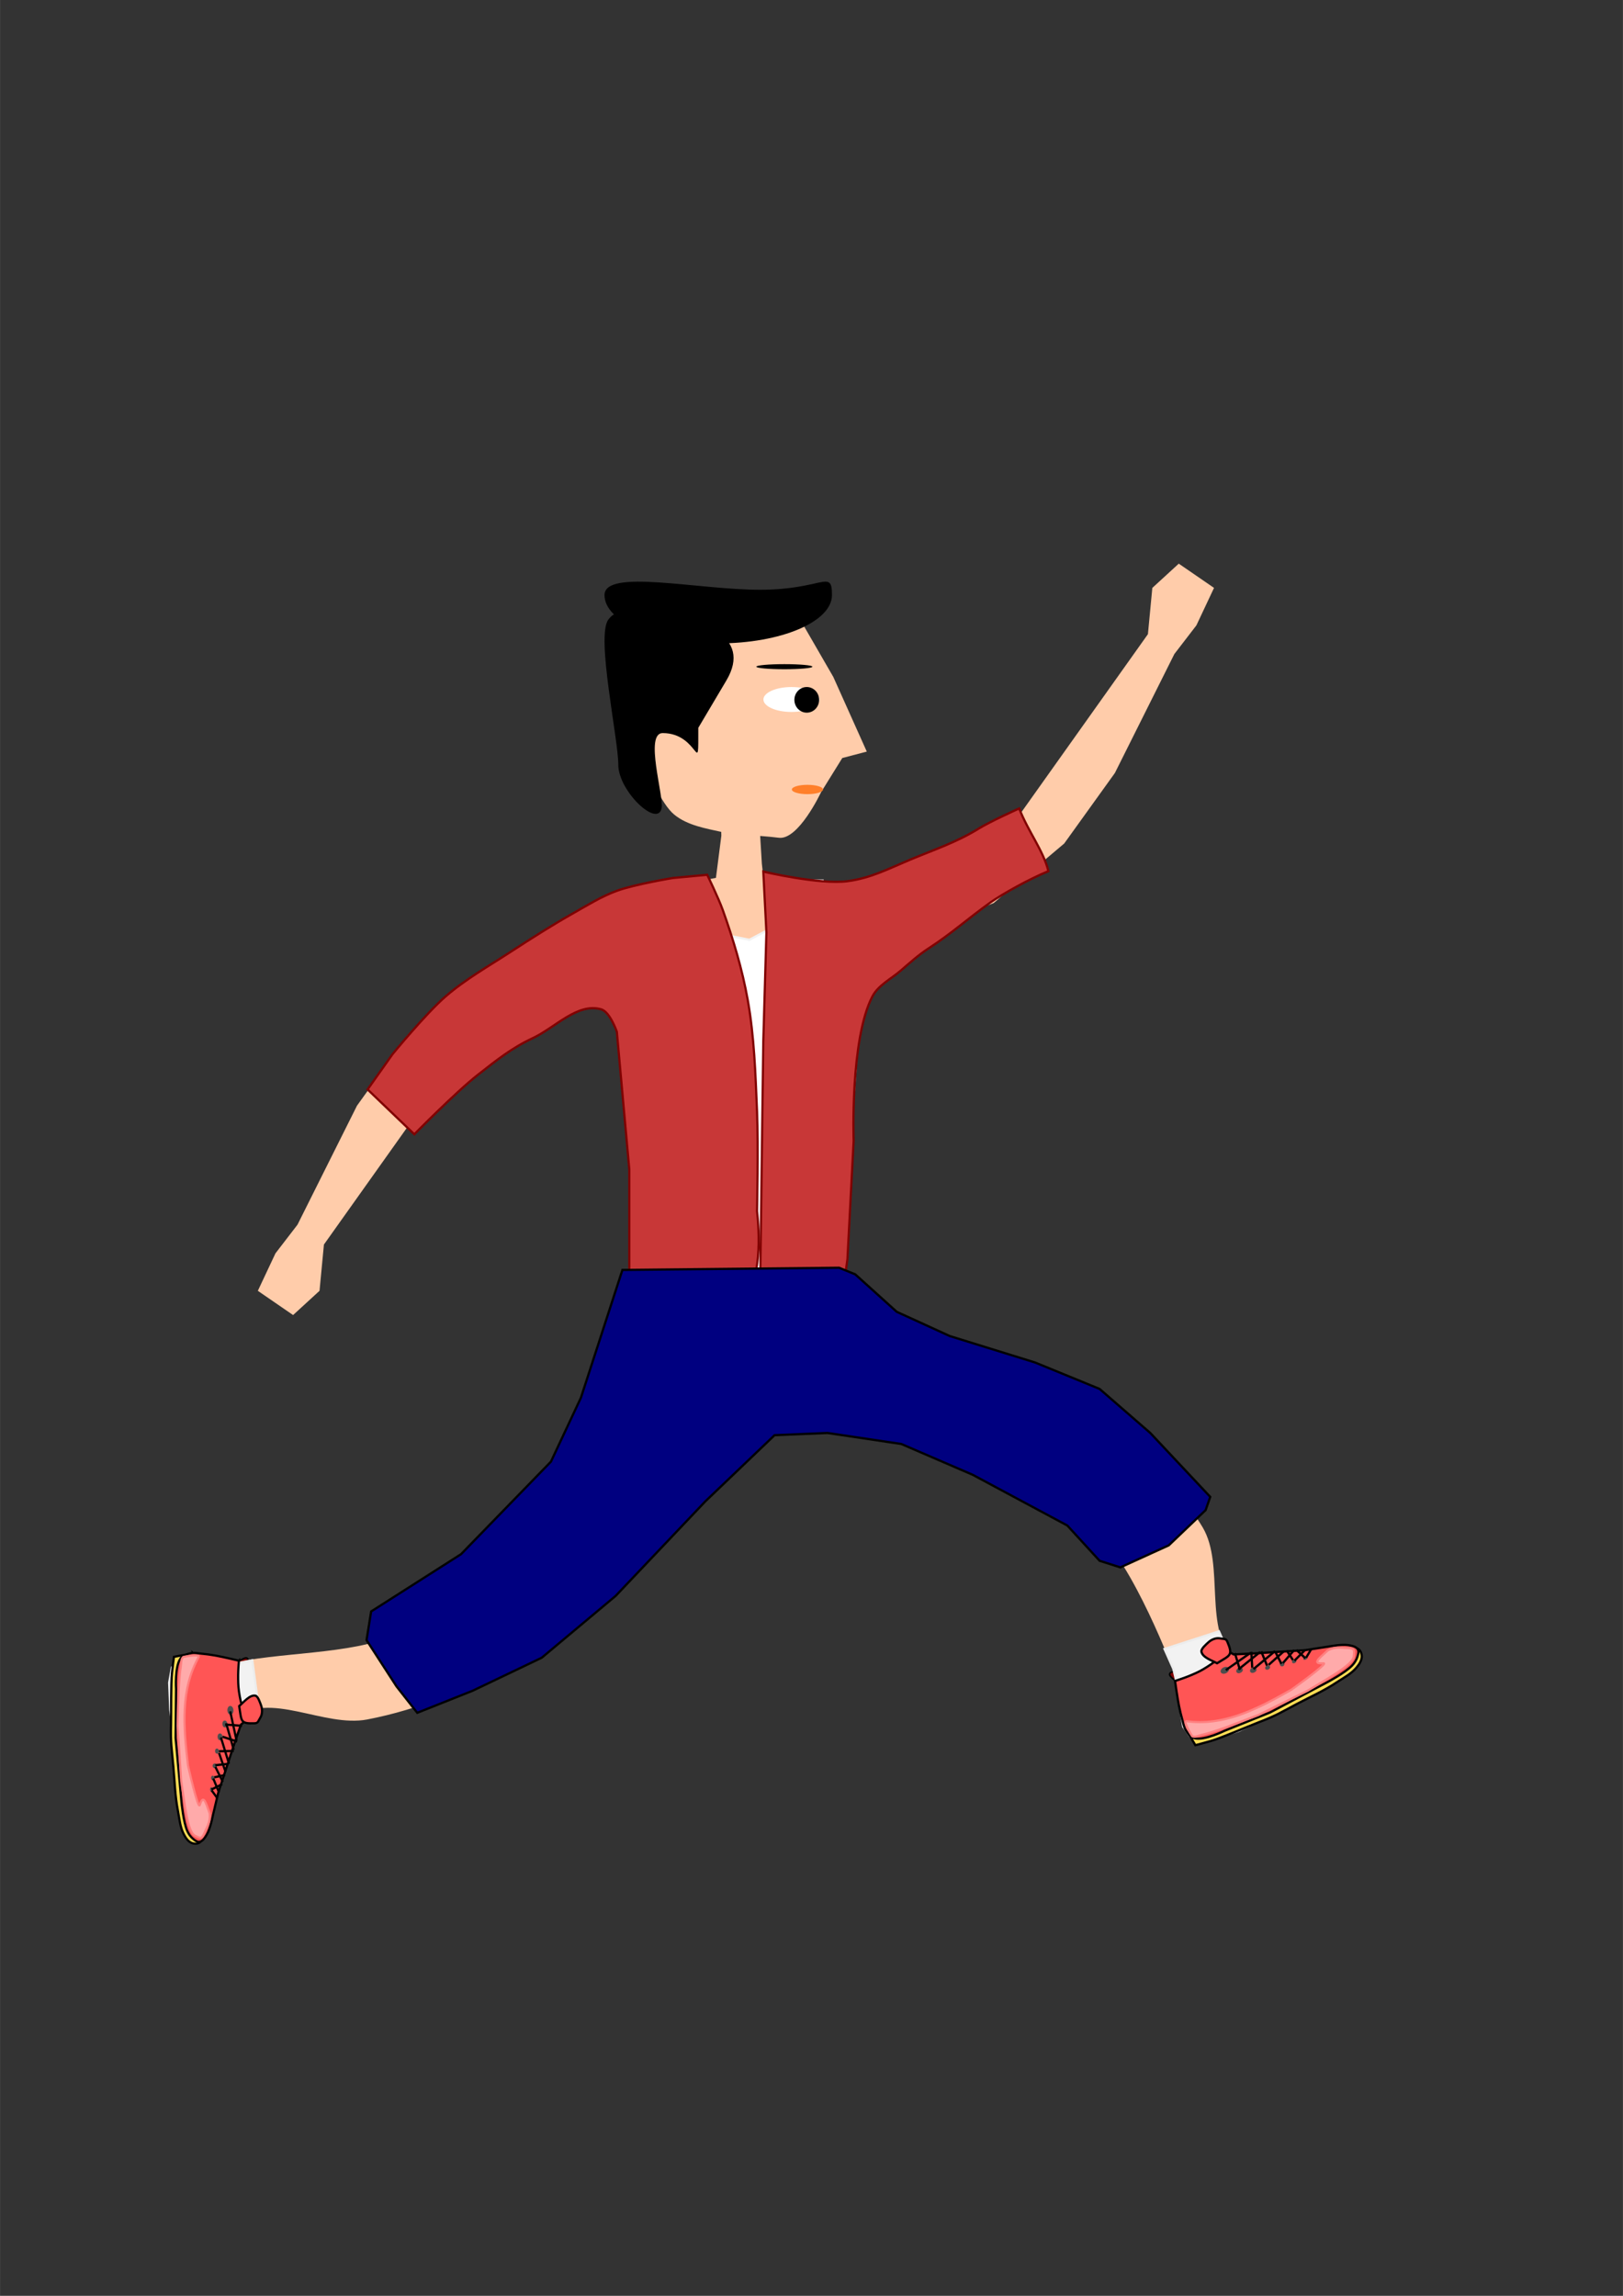
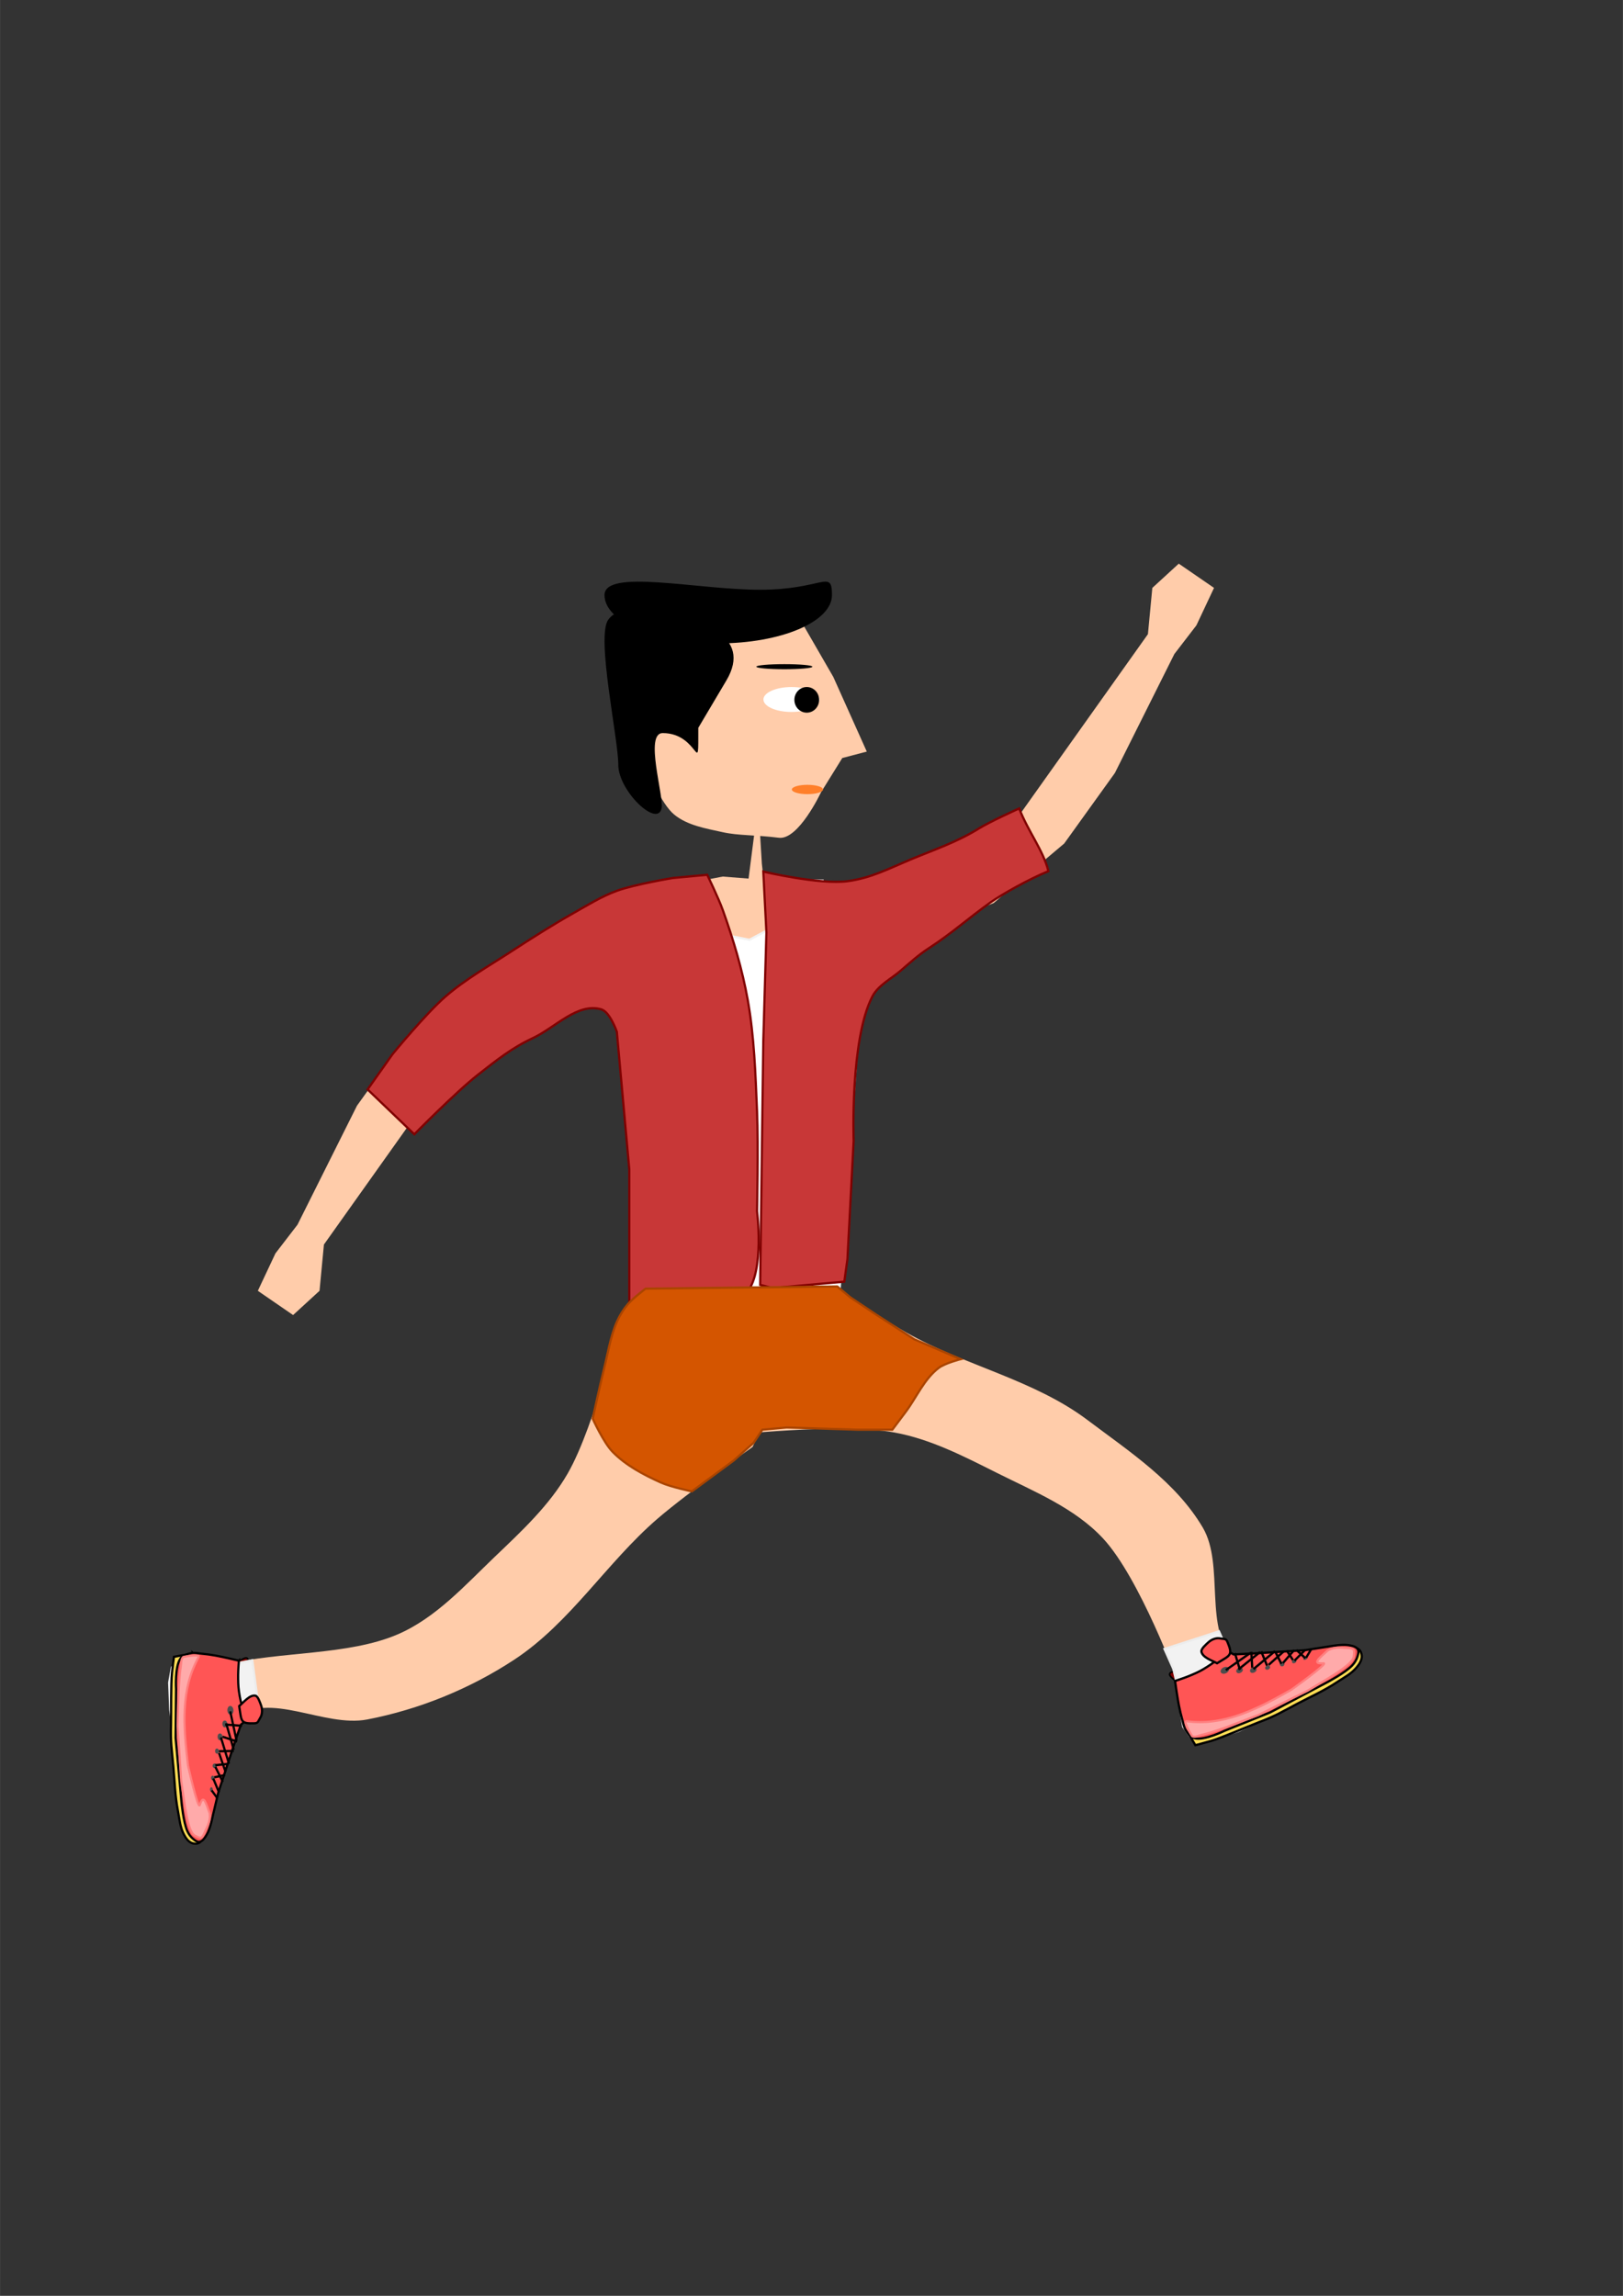
<svg xmlns="http://www.w3.org/2000/svg" width="210mm" height="297mm" version="1.1" viewBox="0 0 744.09 1052.4">
  <rect x="0" y="0" width="744.09" height="1052.4" fill="#333333" stroke="none" />
  <path d="m111.41 789.68c-1.393 0.084-2.873-6.176-3.307-13.981-0.434-7.805 0.372-14.48 1.765-14.564 0.696-0.042 3.753-2.58 3.846 0.024 0.141 3.95-0.785 10.335-0.568 14.238 0.434 7.805-0.343 14.2-1.736 14.284z" fill="#800000" stroke="#000" stroke-width=".719" />
-   <path d="m352.14 358.08-4.286 14.286 1.429 23.571 2.143 19.286h-15l-9.286-4.286 3.571-27.857-0.714-22.857z" fill="#fca" fill-rule="evenodd" />
+   <path d="m352.14 358.08-4.286 14.286 1.429 23.571 2.143 19.286l-9.286-4.286 3.571-27.857-0.714-22.857z" fill="#fca" fill-rule="evenodd" />
  <path d="m357.1 384.03c8.987 1.12 19.254-20.749 19.254-20.749l9.806-15.805 11.234-2.948-15.347-34.212-18.417-31.877-30.305-4.041-26.264 12.122-18.183 32.325 8.081 34.345s6.063 15.207 12.122 20.203c6.081 5.015 14.53 6.363 22.223 8.081 7.26 1.621 14.949 1.204 25.795 2.556z" fill="#fca" fill-rule="evenodd" />
  <path d="m396.4 406.75 70.292-32.202 59.599-83.843 2.02-21.213 12.122-11.112 16.162 11.112-8.081 17.173-10.102 13.132-27.274 54.548-23.234 32.325-32.325 27.274-39.396 16.162-26.581 24.132-14.835-14.03 8.081-25.254z" fill="#fca" fill-rule="evenodd" />
  <path d="m311.43 575.22-12.857 28.571 1.429 37.143 32.857 17.143s51.832-5.992 77.143-1.429c16.622 2.997 32.041 11.009 47.143 18.571 17.015 8.521 35.611 16.066 48.571 30 16.827 18.091 34.286 65.714 34.286 65.714s1.174 28.611 10.893 27.321c14.252-1.891 62.564-25.665 70.536-37.321 4.376-6.399-15.998 2.521-23.75 2.5-10.648-0.029-22.92 5.796-31.25-1.964-15.068-14.037-4.741-43.872-15-61.25-12.344-20.909-33.459-34.682-52.857-49.286-24.502-18.446-56.17-24.888-82.857-40-15.86-8.981-45.714-30-45.714-30z" fill="#fca" fill-rule="evenodd" />
  <path d="m370.14 610.07-22.57-21.731-35.453-11.168-27.21 25.162s-11.82 50.821-24.643 73.115c-8.421 14.641-21.159 26.46-33.367 38.131-13.755 13.15-27.123 28.117-44.609 35.626-22.702 9.748-54.271 7.741-78.245 13.715-10.826 2.698-24.96-6.401-25.537 4.013-1.433 25.868 8.24 68.957 12.343 72.453 5.9 5.028 3.389-16.357 6.021-23.649 3.615-10.016 2.778-21.085 10.922-27.945 15.434-13.002 40.722 4.224 60.54 0.419 23.846-4.578 47.19-14.1 67.475-27.445 25.622-16.855 42.355-44.503 65.575-64.539 13.799-11.907 43.647-32.936 43.647-32.936z" fill="#fca" fill-rule="evenodd" />
  <path d="m331.33 401.82-52.528 10.102 22.223 182.84h78.792l16.162-187.89z" fill="#fca" fill-rule="evenodd" />
  <path d="m279.82 452.31-71.721 34.345-59.599 83.843-0.505 5.303-0.505 5.303-0.505 5.303-0.505 5.303-12.122 11.112-16.162-11.112 8.081-17.173 10.102-13.132 27.274-54.548 23.234-32.325 32.325-27.274 39.396-16.162 19.438-19.132 21.264-3.113-4.51 43.468z" fill="#fca" fill-rule="evenodd" />
  <ellipse cx="362.86" cy="320.65" rx="12.857" ry="5.714" fill="#fff" />
  <path d="m381.43 272.79c0 12.229-23.345 22.143-52.143 22.143-28.798 0-52.143-9.914-52.143-22.143s42.538-2.445 71.336-2.445c28.798 1e-5 32.95-9.784 32.95 2.445z" />
  <path d="m320.14 333.64c0 24.064 0.643 2.408-16.32 2.408-8.482 0 0.634 28.963-0.505 34.463-1.883 9.094-19.855-7.919-19.855-19.951s-10.199-58.533-4.641-66.418c5.558-7.885 16.267-0.64 24.749-0.64 16.963 0 41.726 7.721 29.452 28.419z" />
  <ellipse cx="370.18" cy="361.9" rx="7.143" ry="2.143" fill="#ff7f2a" />
  <ellipse cx="369.87" cy="320.81" rx="5.671" ry="5.88" />
  <path d="m295 411.51 3.571-4.286 12.143-2.857 5 5.714 17.143 18.571 10.714 2.143 10.714-5.714 6.429-10.714 3.571-10.714h9.286 3.571v15.714l1.429 12.143 5.714 17.143 5 7.857 5 5-8.571 119.29-0.714 9.286-12.143 2.857-37.857 2.143-26.429-2.857-12.143-2.857-14.286-123.57 9.286-4.286 5.714-14.286 2.143-12.143v-13.571z" fill="#fff" fill-rule="evenodd" stroke="#f2f2f2" stroke-width="1px" />
  <g transform="matrix(1 0 0 1.028 266.37 54.932)" fill="#c83737" fill-rule="evenodd" stroke="#800000" stroke-width="1px">
    <path d="m-97.857 432.36 11.429-15.714s15.245-18.09 24.286-25.714c9.16-7.725 19.838-13.569 30-20 9.38-5.936 18.826-11.794 28.571-17.143 6.528-3.583 12.958-7.502 20-10 8.26-2.93 25.714-5.714 25.714-5.714l15.714-1.429s5.159 10.322 7.143 15.714c4.794 13.029 8.922 26.378 11.429 40 3.03 16.463 3.571 33.29 4.286 50 0.631 14.749 0 44.286 0 44.286s3.342 26.302-4.286 35.714c-4.397 5.426-13.067 5.644-20 7.143-11.197 2.42-34.286 2.857-34.286 2.857v-64.286l-5.714-61.429s-3.136-8.868-7.143-10c-10.914-3.084-21.129 8.184-31.429 12.857-9.704 4.403-16.597 9.838-25.036 16.251-10.254 7.793-29.25 26.606-29.25 26.606z" />
    <path d="m83.571 335.22s25.739 5.915 38.571 4.286c10.649-1.352 18.666-5.48 28.571-9.518 11.065-4.51 21.407-7.796 31.607-13.938 5.242-3.157 18.572-8.996 18.572-8.996 4.246 10.569 11.055 18.703 13.392 27.973-9.118 3.656-20.864 10.076-26.428 13.862-10.47 7.247-17.785 13.823-28.571 20.617-4.606 2.901-8.687 6.531-12.857 10-4.412 3.67-10.178 6.418-12.857 11.429-10.251 19.169-8.571 64.286-8.571 64.286l-2.857 52.857-1.429 10-32.857 2.857-5.714-1.429 1.429-108.57 1.429-48.571z" />
  </g>
  <path d="m295.97 590.72s-5.761 4.346-8.081 7.071c-2.059 2.419-3.777 5.171-5.051 8.081-3.078 7.035-4.199 14.774-6.061 22.223-1.842 7.37-5.051 22.223-5.051 22.223s4.982 10.933 9.091 15.152c6.127 6.29 14.215 10.542 22.223 14.142 4.471 2.01 14.142 4.041 14.142 4.041l19.193-14.142 9.091-8.081 4.041-6.061 11.112-1.01 32.325 1.01h16.162s4.041-5.388 6.061-8.081c5.051-6.734 8.471-15.083 15.152-20.203 2.878-2.206 10.102-4.041 10.102-4.041l-21.213-9.091-17.173-11.112-12.122-8.081-6.061-5.051z" fill="#d45500" fill-rule="evenodd" stroke="#a40" stroke-width="1px" />
-   <path d="m285.35 582.14-19.025 58.582-13.74 29.291-41.22 42.421-41.22 26.261-2.114 13.13 13.74 21.211 9.512 12.12 25.366-10.1 31.708-15.15 33.822-28.281 41.22-43.431 31.708-30.301 24.309-1.01 33.822 5.05 32.765 14.14 43.334 23.231 14.797 16.16 9.512 3.03 22.195-10.1 16.911-16.16 2.114-6.06-27.48-29.291-23.252-20.201-29.594-12.12-39.106-12.12-24.309-11.11-19.025-17.17-7.399-3.03z" fill="#000080" fill-rule="evenodd" stroke="#000" stroke-width="1.023px" />
  <ellipse cx="359.61" cy="305.61" rx="12.857" ry="1.169" />
  <path d="m564.41 757.8c0.592 1.313-4.675 5.15-11.764 8.57-7.09 3.42-13.588 5.208-14.181 3.894-0.296-0.657-3.784-2.634-1.4-3.724 3.617-1.655 9.891-3.215 13.436-4.925 7.09-3.42 13.317-5.128 13.91-3.815z" fill="#800000" stroke="#000" stroke-width=".733" />
  <path d="m533.87 755.88 25.001-8.081 3.788 8.586 5.556 6.313 8.334 3.03 20.961-3.03 19.445-4.041 4.293-0.505 1.01 2.778-5.808 6.061-15.152 9.596-15.657 8.586-17.93 8.334-13.385 4.293-4.546 1.01-3.03-1.263-4.293-6.061-1.515-9.091-1.263-10.102-1.768-7.324z" fill="#f2f2f2" fill-rule="evenodd" stroke="#ececec" stroke-width="1px" />
  <path d="m118.7 783.54-3.031-22.479-12.881 2.748h-5.557l-6.567-0.749-6.062-0.999-3.789 0.749-2.021 1.499-1.263 6.994 0.505 12.489 2.778 19.982 4.041 21.73 4.294 12.988 1.263 1.249 1.768 1.249 1.516-1.249 1.263-2.248 1.01-9.491 0.253-9.242 2.526-7.743 2.273-9.242 2.273-7.243 3.284-4.496 3.789-3.247 3.536-1.249z" fill="#f2f2f2" fill-rule="evenodd" stroke="#ececec" stroke-width=".995px" />
  <path d="m88.506 757.94-8.755 1.53s-0.642 4.851-0.901 7.284c-0.526 4.95-0.34 18.642-0.457 23.621-0.214 9.079 0.274 10.435 1.078 19.479 0.636 7.154 0.752 13.292 2.105 20.337 0.682 3.55 0.973 7.322 2.614 10.517 0.813 1.582 1.878 3.265 3.446 4.016 1.073 0.513 2.471 0.593 3.542 0.076 0.825-0.398 1.437-1.305 1.717-2.204 8.383-26.885-4.389-84.655-4.389-84.655z" fill="#fd5" fill-rule="evenodd" stroke="#000" stroke-width="1.019px" />
  <path d="m109.5 761.26s-7.102-1.704-10.692-2.341c-2.158-0.383-4.331-0.695-6.512-0.887-1.595-0.141-3.233-0.541-4.799-0.197-1.736 0.382-3.733 0.949-4.78 2.437-2.684 3.816-2.007 14.022-2.007 14.022l-0.213 22.354 2.703 29.478s0.839 9.079 2.633 13.151c0.619 1.406 1.544 2.728 2.715 3.682 0.837 0.682 1.876 1.529 2.924 1.333 1.527-0.286 2.519-1.999 3.341-3.365 1.601-2.66 2.823-8.943 2.823-8.943l2.436-10.296 7.297-22.202 3.074-8.918s3.054-2.217 3.136-3.911c0.06-1.24-1.518-1.955-2.007-3.088-1.132-2.623-1.634-5.514-2.046-8.356-0.354-2.444-0.358-4.933-0.356-7.405 2e-3 -2.186 0.329-6.549 0.329-6.549z" fill="#f55" fill-rule="evenodd" stroke="#000" stroke-width="1.019px" />
  <path d="m116.79 789.96c1.673-0.12 1.561-1.077 2.503-2.517 1.037-1.585 1.048-3.952 0.373-5.736-0.463-1.222-1.365-4.174-2.609-4.413-2.566-0.494-5.408 3.045-7.406 4.79 1.135 6.819 0.247 8.149 7.138 7.876z" fill="#f55" fill-rule="evenodd" stroke="#000" stroke-width="1.019px" />
  <path d="m91.28 759.23c-8.647 15.159-7.234 32.183-5.101 50.078 0 0 4.601 20.503 5.397 18.113 1.633-4.903 2.532-1.881 4.559 3.863 0.283 2.741-0.433 4.85-1.691 7.278-0.523 1.009-1.224 3.304-2.226 3.786-0.732 0.352-2.104-0.547-2.849-0.87-3.47-1.476-4.828-15.662-6.314-25.086l-1.63-25.174 0.436-15.786s0.38-7.635 1.013-11.391c0.257-1.522-0.018-3.496 1.124-4.487 1.48-0.369 6.551-1.17 7.281-0.323z" fill="#faa" fill-rule="evenodd" stroke="#ff8080" stroke-width=".98px" />
  <g transform="matrix(.058 1.036 -.998 .06 923 558.54)" fill="#4d4d4d">
    <ellipse cx="181.07" cy="834.3" rx="1.515" ry="1.136" stroke-width="0" />
    <ellipse cx="187.26" cy="836.06" rx="1.136" ry=".884" stroke-width="0" />
    <circle cx="193.7" cy="837.45" r="1.01" stroke-width="0" />
    <ellipse cx="199" cy="838.71" rx="1.01" ry=".758" stroke-width="0" />
    <ellipse cx="204.05" cy="839.6" rx="1.01" ry=".631" stroke-width="0" />
    <ellipse cx="175.51" cy="831.77" rx="1.515" ry="1.136" stroke-width="0" />
    <path d="m205.57 836.19-6.313 2.273" fill-rule="evenodd" stroke="#000" stroke-width="1px" />
    <path d="m196.73 832.65-8.586 2.525" fill-rule="evenodd" stroke="#000" stroke-width="1px" />
    <path d="m187.13 828.36-11.869 2.778" fill-rule="evenodd" stroke="#000" stroke-width="1px" />
    <path d="m194.2 837.2 6.819-3.03" fill-rule="evenodd" stroke="#000" stroke-width="1px" />
    <path d="m193.44 837.2-0.253-6.061" fill-rule="evenodd" stroke="#000" stroke-width="1px" />
    <path d="m181.07 833.16 2.525-6.566" fill-rule="evenodd" stroke="#000" stroke-width="1px" />
    <path d="m181.32 833.92 11.869-3.03" fill-rule="evenodd" stroke="#000" stroke-width="1px" />
    <path d="m187.38 835.18 0.253-6.819" fill-rule="evenodd" stroke="#000" stroke-width="1px" />
    <path d="m198.75 837.96-0.758-5.051" fill-rule="evenodd" stroke="#000" stroke-width="1px" />
-     <path d="m204.06 839.59-2.098-5.045" fill-rule="evenodd" stroke="#000" stroke-width="1px" />
    <path d="m204.46 839.51 3.571-2.411" fill-rule="evenodd" stroke="#000" stroke-width="1px" />
    <ellipse cx="169.64" cy="828.87" rx="1.957" ry="1.389" stroke-width="0" />
    <path d="m170.08 828.99 13.006-2.147" fill-rule="evenodd" stroke="#000" stroke-width="1px" />
    <path d="m175.77 831.64 1.01-7.702" fill-rule="evenodd" stroke="#000" stroke-width="1px" />
  </g>
  <path d="m543.39 792.13 4.658 7.869s4.744-1.244 7.099-1.93c4.793-1.395 17.443-6.839 22.111-8.64 8.513-3.284 9.592-4.276 17.695-8.53 6.41-3.365 12.069-5.837 18.113-9.852 3.046-2.024 6.442-3.755 8.803-6.568 1.169-1.393 2.339-3.069 2.456-4.872 0.08-1.233-0.363-2.615-1.239-3.451-0.675-0.644-1.744-0.886-2.683-0.811-28.073 2.239-77.014 36.786-77.014 36.786z" fill="#fd5" fill-rule="evenodd" stroke="#000" stroke-width="1.038px" />
  <path d="m538.72 770.57s1.042 7.515 1.778 11.228c0.442 2.232 0.956 4.45 1.583 6.632 0.459 1.595 0.693 3.331 1.591 4.711 0.996 1.531 2.262 3.241 4.031 3.68 4.537 1.126 13.767-3.452 13.767-3.452l20.844-8.389 26.383-13.944s8.124-4.301 11.242-7.6c1.077-1.139 1.963-2.54 2.417-4.038 0.324-1.071 0.727-2.4 0.158-3.337-0.83-1.365-2.788-1.664-4.361-1.934-3.063-0.524-9.351 0.711-9.351 0.711l-10.465 1.605-23.321 1.487-9.421 0.459s-3.188-2.098-4.793-1.526c-1.174 0.419-1.255 2.218-2.126 3.126-2.018 2.102-4.518 3.698-7.006 5.189-2.139 1.282-4.45 2.243-6.747 3.191-2.031 0.838-6.205 2.2-6.205 2.2z" fill="#f55" fill-rule="evenodd" stroke="#000" stroke-width="1.038px" />
  <path d="m562.68 752.5c-0.73-1.569-1.577-1.094-3.263-1.45-1.856-0.393-4.059 0.507-5.466 1.845-0.964 0.917-3.373 2.924-3.135 4.217 0.49 2.668 4.828 4.053 7.187 5.312 5.915-3.718 7.479-3.371 4.677-9.924z" fill="#f55" fill-rule="evenodd" stroke="#000" stroke-width="1.038px" />
  <path d="m543.57 788.95c17.279 2.524 32.569-5.386 48.404-14.326 0 0 17.344-12.327 14.829-12.177-5.159 0.307-2.683-1.722 1.903-5.889 2.442-1.328 4.665-1.447 7.386-1.165 1.131 0.117 3.522-0.088 4.34 0.695 0.597 0.572 0.27 2.243 0.245 3.086-0.088 3.92-12.764 10.686-20.968 15.744l-22.782 11.253-14.825 5.648s-7.232 2.569-10.955 3.401c-1.509 0.337-3.241 1.362-4.584 0.639-0.89-1.288-3.509-5.878-2.992-6.909z" fill="#faa" fill-rule="evenodd" stroke="#ff8080" stroke-width=".999px" />
  <g transform="matrix(.941 -.454 .425 .941 49.64 62.712)" fill="#4d4d4d">
    <ellipse cx="181.07" cy="834.3" rx="1.515" ry="1.136" stroke-width="0" />
    <ellipse cx="187.26" cy="836.06" rx="1.136" ry=".884" stroke-width="0" />
    <circle cx="193.7" cy="837.45" r="1.01" stroke-width="0" />
    <ellipse cx="199" cy="838.71" rx="1.01" ry=".758" stroke-width="0" />
    <ellipse cx="204.05" cy="839.6" rx="1.01" ry=".631" stroke-width="0" />
    <ellipse cx="175.51" cy="831.77" rx="1.515" ry="1.136" stroke-width="0" />
    <path d="m205.57 836.19-6.313 2.273" fill-rule="evenodd" stroke="#000" stroke-width="1px" />
    <path d="m196.73 832.65-8.586 2.525" fill-rule="evenodd" stroke="#000" stroke-width="1px" />
    <path d="m187.13 828.36-11.869 2.778" fill-rule="evenodd" stroke="#000" stroke-width="1px" />
    <path d="m194.2 837.2 6.819-3.03" fill-rule="evenodd" stroke="#000" stroke-width="1px" />
    <path d="m193.44 837.2-0.253-6.061" fill-rule="evenodd" stroke="#000" stroke-width="1px" />
    <path d="m181.07 833.16 2.525-6.566" fill-rule="evenodd" stroke="#000" stroke-width="1px" />
    <path d="m181.32 833.92 11.869-3.03" fill-rule="evenodd" stroke="#000" stroke-width="1px" />
    <path d="m187.38 835.18 0.253-6.819" fill-rule="evenodd" stroke="#000" stroke-width="1px" />
    <path d="m198.75 837.96-0.758-5.051" fill-rule="evenodd" stroke="#000" stroke-width="1px" />
    <path d="m204.06 839.59-2.098-5.045" fill-rule="evenodd" stroke="#000" stroke-width="1px" />
    <path d="m204.46 839.51 3.571-2.411" fill-rule="evenodd" stroke="#000" stroke-width="1px" />
    <ellipse cx="169.64" cy="828.87" rx="1.957" ry="1.389" stroke-width="0" />
    <path d="m170.08 828.99 13.006-2.147" fill-rule="evenodd" stroke="#000" stroke-width="1px" />
    <path d="m175.77 831.64 1.01-7.702" fill-rule="evenodd" stroke="#000" stroke-width="1px" />
  </g>
</svg>